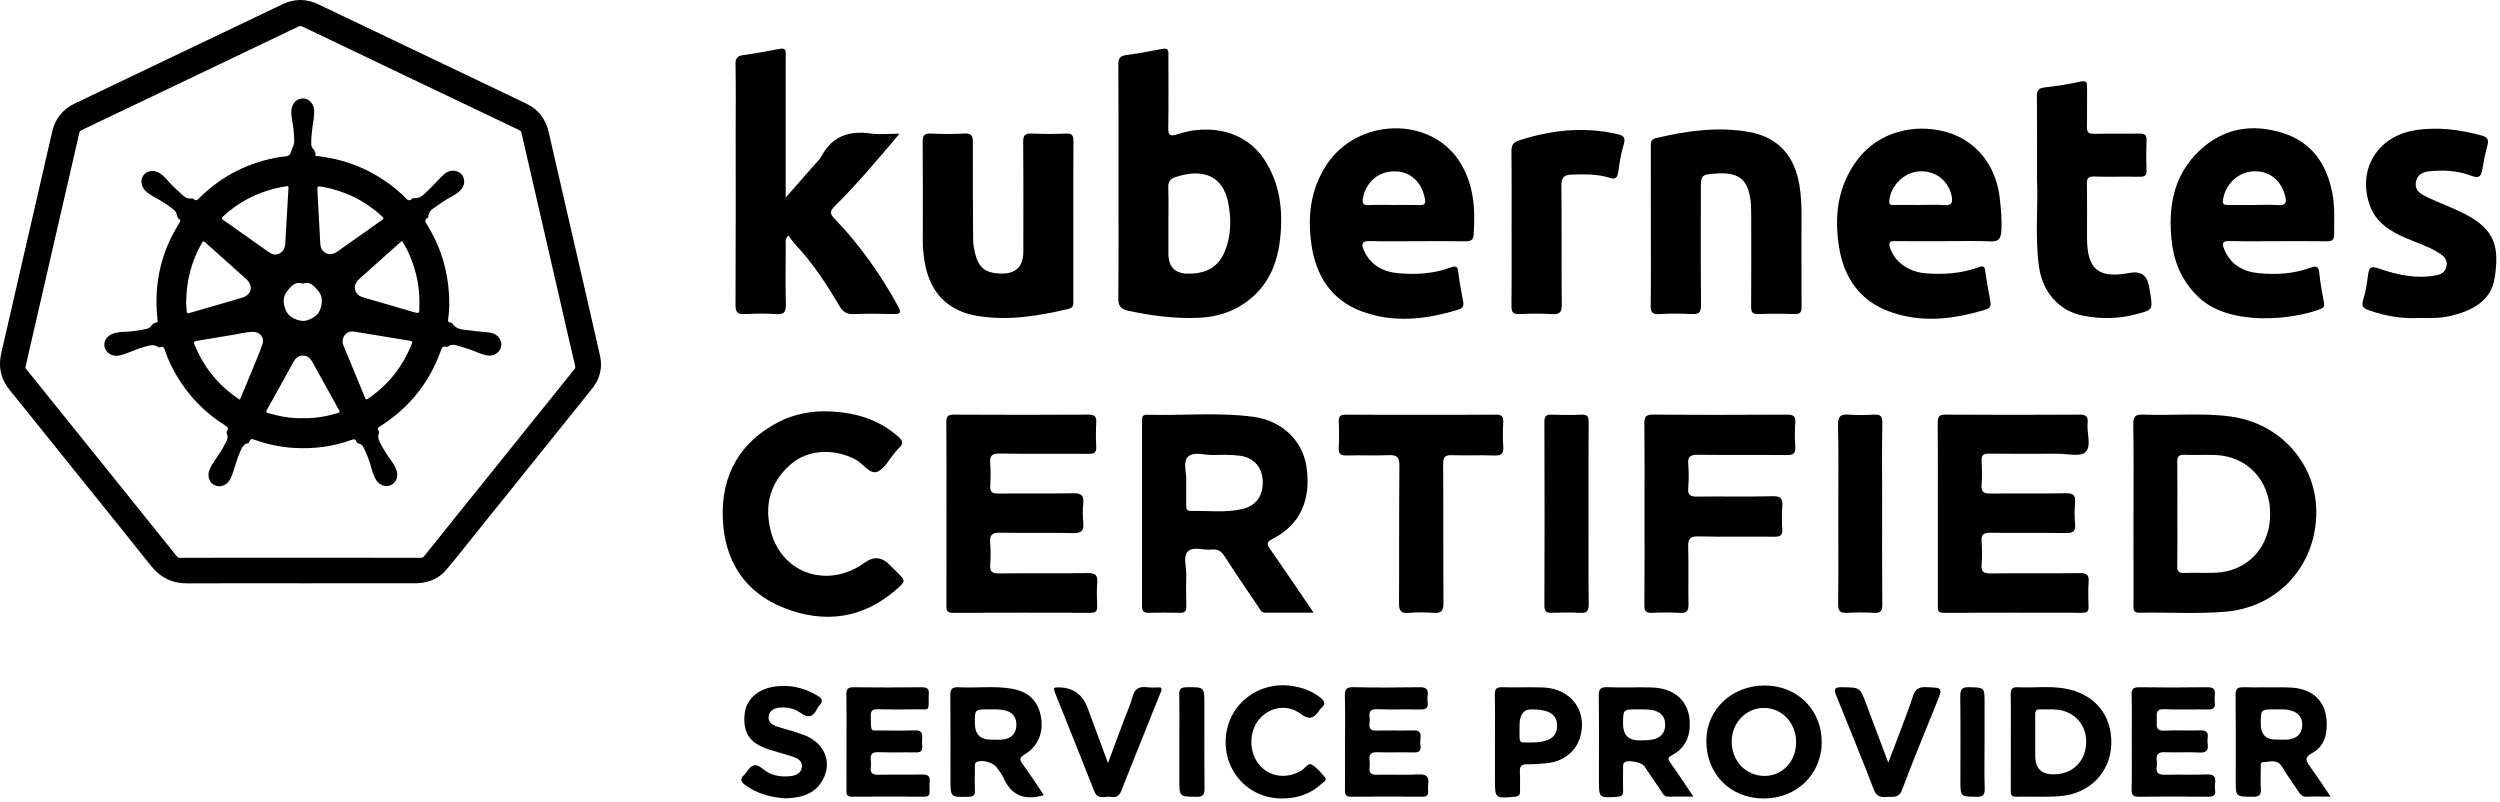
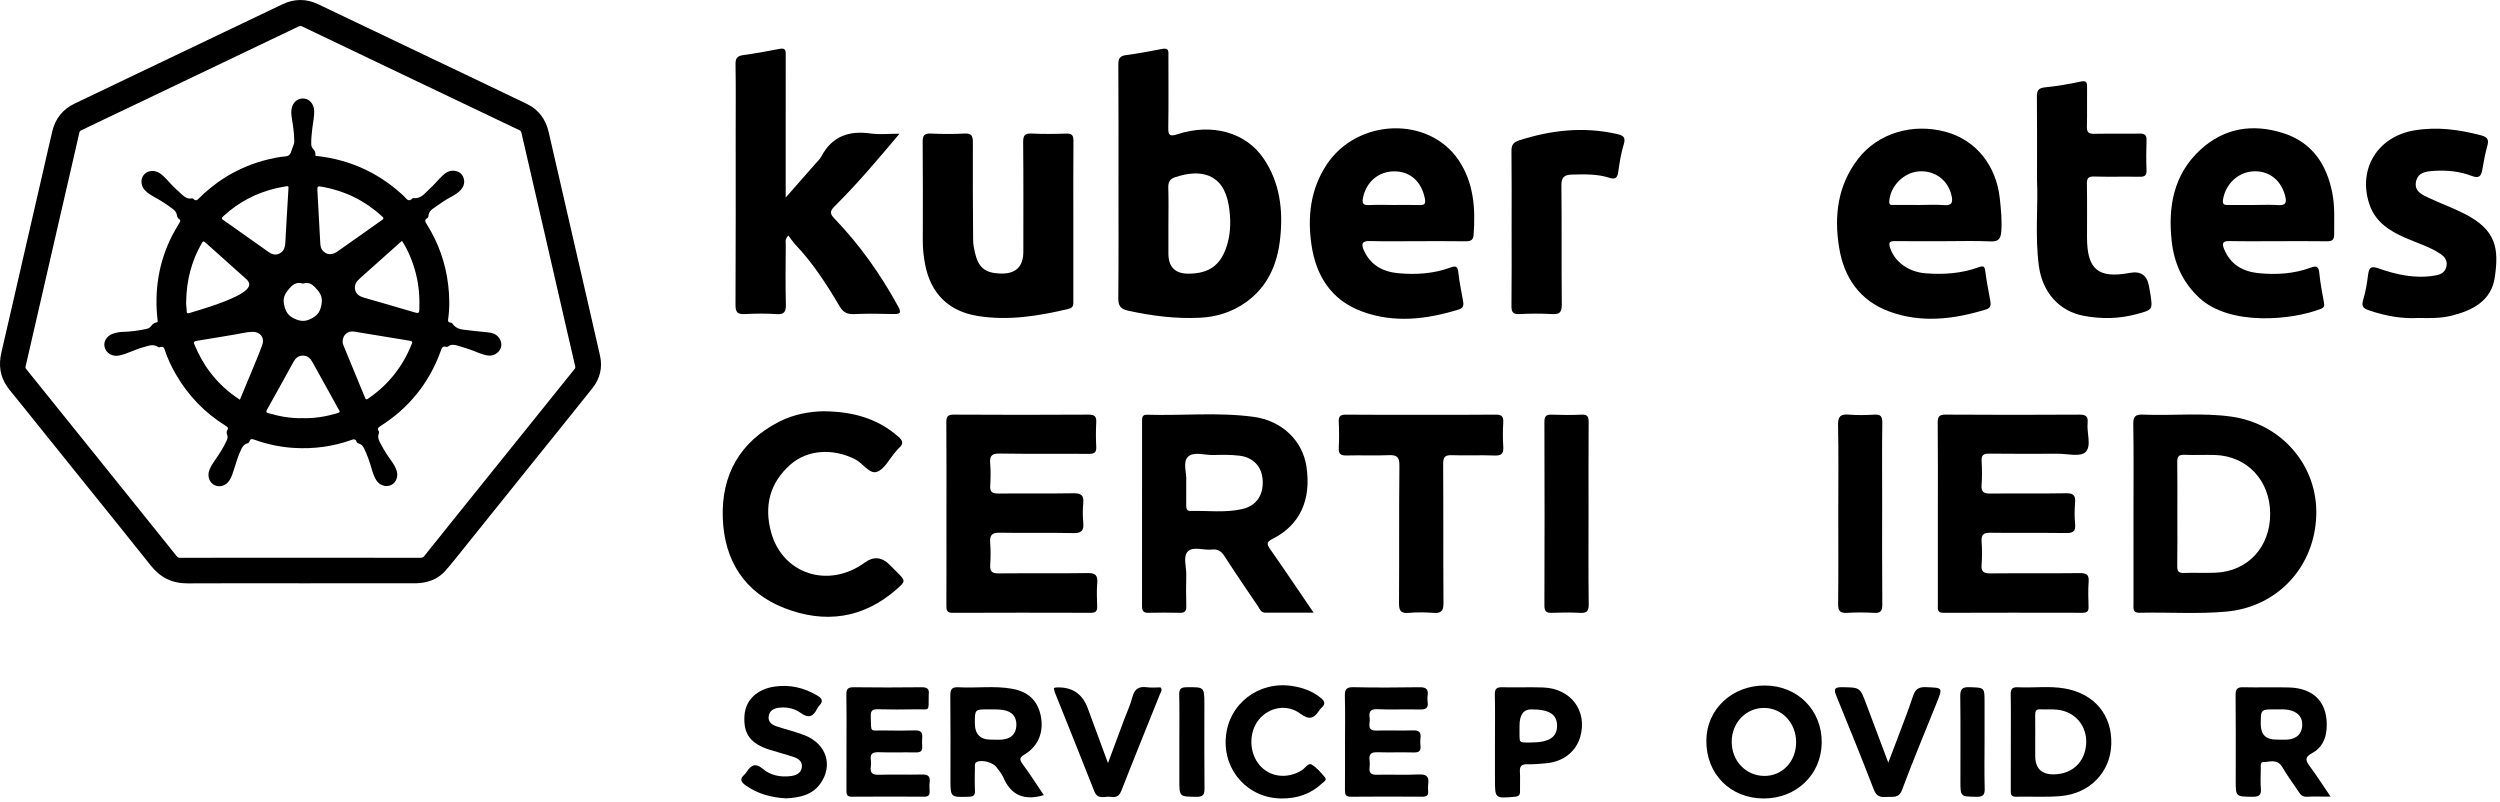
<svg xmlns="http://www.w3.org/2000/svg" width="262" height="84" viewBox="0 0 262 84" fill="none">
  <path d="M31.42 61.13C27.504 61.13 23.587 61.112 19.672 61.138C18.05 61.149 16.801 60.532 15.797 59.264C13.507 56.371 11.179 53.507 8.866 50.631C6.48 47.664 4.093 44.696 1.707 41.728C1.386 41.329 1.047 40.941 0.753 40.522C-0.02 39.42 -0.153 38.213 0.151 36.914C0.918 33.643 1.659 30.365 2.412 27.09C3.075 24.205 3.741 21.321 4.405 18.435C4.765 16.87 5.116 15.302 5.487 13.739C5.804 12.407 6.593 11.444 7.829 10.851C9.915 9.852 12.003 8.853 14.091 7.856C18.521 5.739 22.951 3.624 27.382 1.508C28.131 1.15 28.877 0.786 29.629 0.434C30.861 -0.143 32.102 -0.147 33.33 0.438C37.322 2.338 41.31 4.246 45.3 6.151C48.61 7.732 51.926 9.301 55.227 10.897C56.465 11.496 57.198 12.517 57.504 13.858C58.34 17.519 59.186 21.177 60.028 24.836C60.982 28.983 61.947 33.127 62.883 37.278C63.165 38.525 62.877 39.688 62.081 40.688C59.962 43.349 57.823 45.993 55.692 48.644C53.542 51.319 51.395 53.994 49.244 56.667C48.405 57.71 47.586 58.769 46.71 59.78C46.011 60.587 45.076 60.998 44.016 61.105C43.753 61.131 43.486 61.129 43.221 61.129C39.287 61.13 35.353 61.13 31.42 61.13ZM31.476 58.452C35.681 58.452 39.885 58.45 44.09 58.455C44.255 58.455 44.356 58.406 44.458 58.279C45.49 56.984 46.528 55.693 47.565 54.403C49.622 51.845 51.681 49.288 53.737 46.73C55.901 44.038 58.063 41.346 60.229 38.656C60.297 38.572 60.306 38.497 60.283 38.398C59.969 37.048 59.657 35.698 59.346 34.347C58.574 30.988 57.805 27.629 57.032 24.27C56.235 20.808 55.435 17.348 54.64 13.886C54.614 13.77 54.561 13.706 54.455 13.655C50.729 11.88 47.003 10.101 43.278 8.322C39.409 6.475 35.54 4.629 31.674 2.776C31.521 2.703 31.407 2.718 31.266 2.786C27.808 4.442 24.347 6.094 20.888 7.747C16.765 9.717 12.642 11.687 8.518 13.654C8.4 13.711 8.343 13.782 8.314 13.909C8.065 15.014 7.809 16.118 7.555 17.222C7.055 19.391 6.554 21.559 6.055 23.727C5.494 26.171 4.935 28.615 4.373 31.058C3.808 33.519 3.243 35.98 2.674 38.439C2.653 38.527 2.672 38.584 2.723 38.647C3.655 39.804 4.585 40.961 5.516 42.118C7.139 44.133 8.761 46.149 10.383 48.164C11.771 49.891 13.159 51.619 14.547 53.345C15.873 54.994 17.201 56.641 18.523 58.293C18.618 58.412 18.712 58.455 18.862 58.455C23.066 58.451 27.271 58.451 31.476 58.451V58.452Z" fill="black" />
-   <path d="M30.84 14.771C30.826 13.87 30.704 13.13 30.584 12.389C30.518 11.988 30.487 11.58 30.614 11.184C30.809 10.579 31.331 10.249 31.934 10.335C32.452 10.408 32.872 10.923 32.917 11.503C32.969 12.167 32.801 12.806 32.73 13.456C32.671 14.001 32.6 14.545 32.62 15.096C32.625 15.255 32.655 15.409 32.758 15.531C32.929 15.732 33.088 15.922 33.055 16.221C33.034 16.411 33.218 16.346 33.322 16.359C36.653 16.759 39.572 18.067 42.066 20.316C42.199 20.436 42.341 20.55 42.454 20.687C42.681 20.964 42.907 21.144 43.219 20.797C43.24 20.773 43.285 20.752 43.315 20.756C44.109 20.872 44.512 20.26 44.99 19.825C45.474 19.384 45.894 18.874 46.365 18.417C46.723 18.07 47.138 17.819 47.678 17.907C48.147 17.984 48.469 18.248 48.597 18.699C48.75 19.236 48.542 19.678 48.149 20.044C47.661 20.497 47.029 20.723 46.489 21.093C46.125 21.343 45.76 21.589 45.4 21.845C45.14 22.029 44.933 22.251 44.907 22.595C44.9 22.687 44.887 22.795 44.794 22.847C44.425 23.056 44.582 23.27 44.747 23.535C45.956 25.472 46.699 27.574 46.969 29.847C47.112 31.049 47.135 32.246 46.967 33.446C46.941 33.628 46.944 33.776 47.182 33.801C47.261 33.81 47.371 33.838 47.407 33.895C47.844 34.594 48.587 34.532 49.253 34.629C49.947 34.731 50.651 34.759 51.346 34.861C51.856 34.935 52.265 35.207 52.463 35.705C52.79 36.524 52.04 37.379 51.128 37.257C50.431 37.163 49.826 36.809 49.169 36.602C48.783 36.48 48.402 36.345 48.012 36.236C47.656 36.137 47.29 36.045 46.953 36.313C46.911 36.346 46.834 36.369 46.786 36.353C46.354 36.211 46.286 36.515 46.178 36.814C44.969 40.136 42.87 42.746 39.888 44.642C39.66 44.787 39.507 44.908 39.693 45.186C39.728 45.239 39.741 45.337 39.717 45.392C39.519 45.836 39.731 46.204 39.928 46.573C40.243 47.163 40.597 47.729 40.992 48.269C41.239 48.607 41.46 48.962 41.579 49.366C41.759 49.98 41.489 50.611 40.959 50.845C40.415 51.085 39.751 50.852 39.419 50.3C39.19 49.919 39.05 49.503 38.931 49.077C38.728 48.353 38.475 47.649 38.143 46.973C38.027 46.737 37.867 46.553 37.608 46.481C37.497 46.45 37.402 46.405 37.366 46.296C37.261 45.972 37.062 46.023 36.808 46.114C34.874 46.806 32.875 47.063 30.831 46.944C29.399 46.859 28 46.568 26.649 46.077C26.413 45.991 26.248 45.959 26.151 46.246C26.118 46.342 26.062 46.436 25.935 46.463C25.597 46.535 25.422 46.79 25.285 47.078C24.962 47.756 24.738 48.472 24.521 49.189C24.401 49.59 24.273 49.986 24.047 50.341C23.685 50.91 23.016 51.117 22.467 50.837C21.941 50.569 21.71 49.904 21.933 49.289C22.085 48.87 22.331 48.505 22.586 48.143C23.033 47.51 23.443 46.853 23.767 46.145C23.857 45.946 23.877 45.759 23.804 45.56C23.743 45.397 23.72 45.236 23.821 45.085C23.991 44.833 23.82 44.734 23.637 44.619C21.481 43.271 19.759 41.501 18.476 39.306C17.981 38.46 17.562 37.579 17.26 36.647C17.178 36.393 17.055 36.287 16.796 36.375C16.727 36.398 16.654 36.422 16.59 36.376C16.049 35.994 15.518 36.26 14.986 36.399C14.144 36.62 13.38 37.064 12.527 37.252C11.765 37.421 11.083 37.01 10.947 36.298C10.847 35.774 11.197 35.21 11.778 34.992C12.136 34.856 12.512 34.789 12.896 34.78C13.696 34.76 14.485 34.653 15.267 34.488C15.481 34.443 15.686 34.378 15.821 34.192C15.966 33.995 16.128 33.83 16.387 33.797C16.561 33.774 16.527 33.669 16.512 33.538C16.164 30.466 16.618 27.527 18.009 24.752C18.254 24.263 18.542 23.794 18.823 23.324C18.91 23.178 18.94 23.074 18.781 22.971C18.633 22.874 18.566 22.731 18.542 22.555C18.504 22.281 18.343 22.081 18.126 21.912C17.483 21.415 16.798 20.981 16.082 20.597C15.786 20.438 15.513 20.246 15.266 20.02C14.769 19.565 14.68 18.815 15.057 18.338C15.437 17.857 16.173 17.778 16.741 18.152C17.299 18.519 17.673 19.074 18.147 19.526C18.449 19.813 18.748 20.106 19.06 20.383C19.348 20.639 19.65 20.878 20.081 20.791C20.135 20.78 20.218 20.791 20.25 20.826C20.546 21.153 20.716 20.918 20.93 20.708C23.309 18.37 26.156 16.961 29.445 16.437C29.528 16.424 29.613 16.429 29.695 16.419C30.079 16.373 30.39 16.378 30.537 15.824C30.642 15.431 30.877 15.065 30.84 14.771ZM35.913 35.783C35.896 35.911 35.933 36.049 35.988 36.182C36.746 38.018 37.507 39.853 38.26 41.691C38.337 41.879 38.406 41.894 38.568 41.783C40.692 40.34 42.212 38.418 43.157 36.034C43.245 35.812 43.171 35.747 42.965 35.713C41.007 35.393 39.049 35.067 37.09 34.748C36.448 34.643 35.91 35.114 35.913 35.783ZM30.232 19.708C30.271 19.505 30.15 19.494 30.001 19.522C29.651 19.589 29.297 19.644 28.951 19.725C26.843 20.222 24.987 21.194 23.394 22.668C23.19 22.857 23.219 22.943 23.431 23.081C23.81 23.329 24.174 23.601 24.544 23.863C25.75 24.717 26.954 25.576 28.166 26.422C28.654 26.763 29.089 26.758 29.486 26.439C29.8 26.186 29.879 25.828 29.901 25.45C29.934 24.867 29.963 24.284 29.997 23.701C30.075 22.37 30.154 21.04 30.232 19.708ZM19.51 31.64C19.479 31.901 19.567 32.255 19.567 32.612C19.567 32.832 19.637 32.869 19.843 32.808C21.68 32.269 23.522 31.748 25.357 31.202C26.388 30.895 26.593 29.955 25.794 29.237C24.384 27.969 22.962 26.714 21.555 25.442C21.349 25.255 21.275 25.253 21.132 25.505C20.069 27.379 19.541 29.392 19.51 31.64ZM42.134 25.246C42.063 25.302 42.006 25.344 41.953 25.391C40.539 26.655 39.129 27.924 37.708 29.181C37.341 29.505 37.106 29.87 37.218 30.368C37.328 30.855 37.707 31.069 38.155 31.198C39.949 31.714 41.744 32.227 43.533 32.76C43.864 32.858 43.936 32.77 43.947 32.453C43.993 31.171 43.903 29.904 43.58 28.66C43.268 27.455 42.812 26.31 42.134 25.246ZM25.14 41.89C25.551 40.902 25.956 39.939 26.353 38.971C26.74 38.025 27.153 37.087 27.489 36.123C27.751 35.37 27.252 34.754 26.455 34.776C25.823 34.792 25.209 34.962 24.588 35.063C23.262 35.278 21.939 35.51 20.613 35.723C20.314 35.772 20.271 35.865 20.393 36.151C20.837 37.199 21.378 38.188 22.077 39.087C22.933 40.187 23.939 41.123 25.14 41.89ZM31.739 43.823C32.966 43.859 34.158 43.652 35.331 43.31C35.566 43.242 35.697 43.182 35.504 42.923C35.377 42.753 35.294 42.55 35.19 42.362C34.376 40.892 33.564 39.421 32.746 37.953C32.528 37.562 32.24 37.263 31.741 37.266C31.247 37.269 30.963 37.549 30.741 37.952C29.829 39.613 28.914 41.273 27.986 42.925C27.847 43.172 27.915 43.238 28.149 43.306C29.323 43.648 30.513 43.859 31.739 43.823ZM33.263 19.976C33.366 21.89 33.462 23.697 33.566 25.504C33.581 25.776 33.628 26.046 33.822 26.268C34.215 26.719 34.774 26.77 35.361 26.359C36.921 25.264 38.47 24.151 40.033 23.059C40.266 22.896 40.196 22.813 40.04 22.671C38.263 21.049 36.194 20.015 33.827 19.586C33.257 19.483 33.254 19.499 33.263 19.976ZM31.744 29.722C31.02 29.484 30.612 29.874 30.179 30.407C29.761 30.923 29.635 31.367 29.794 32.029C29.955 32.698 30.218 33.1 30.864 33.399C31.479 33.683 31.945 33.722 32.569 33.417C33.193 33.112 33.514 32.758 33.663 32.064C33.806 31.397 33.733 30.931 33.284 30.405C32.852 29.899 32.469 29.487 31.744 29.722Z" fill="black" />
+   <path d="M30.84 14.771C30.826 13.87 30.704 13.13 30.584 12.389C30.518 11.988 30.487 11.58 30.614 11.184C30.809 10.579 31.331 10.249 31.934 10.335C32.452 10.408 32.872 10.923 32.917 11.503C32.969 12.167 32.801 12.806 32.73 13.456C32.671 14.001 32.6 14.545 32.62 15.096C32.625 15.255 32.655 15.409 32.758 15.531C32.929 15.732 33.088 15.922 33.055 16.221C33.034 16.411 33.218 16.346 33.322 16.359C36.653 16.759 39.572 18.067 42.066 20.316C42.199 20.436 42.341 20.55 42.454 20.687C42.681 20.964 42.907 21.144 43.219 20.797C43.24 20.773 43.285 20.752 43.315 20.756C44.109 20.872 44.512 20.26 44.99 19.825C45.474 19.384 45.894 18.874 46.365 18.417C46.723 18.07 47.138 17.819 47.678 17.907C48.147 17.984 48.469 18.248 48.597 18.699C48.75 19.236 48.542 19.678 48.149 20.044C47.661 20.497 47.029 20.723 46.489 21.093C46.125 21.343 45.76 21.589 45.4 21.845C45.14 22.029 44.933 22.251 44.907 22.595C44.9 22.687 44.887 22.795 44.794 22.847C44.425 23.056 44.582 23.27 44.747 23.535C45.956 25.472 46.699 27.574 46.969 29.847C47.112 31.049 47.135 32.246 46.967 33.446C46.941 33.628 46.944 33.776 47.182 33.801C47.261 33.81 47.371 33.838 47.407 33.895C47.844 34.594 48.587 34.532 49.253 34.629C49.947 34.731 50.651 34.759 51.346 34.861C51.856 34.935 52.265 35.207 52.463 35.705C52.79 36.524 52.04 37.379 51.128 37.257C50.431 37.163 49.826 36.809 49.169 36.602C48.783 36.48 48.402 36.345 48.012 36.236C47.656 36.137 47.29 36.045 46.953 36.313C46.911 36.346 46.834 36.369 46.786 36.353C46.354 36.211 46.286 36.515 46.178 36.814C44.969 40.136 42.87 42.746 39.888 44.642C39.66 44.787 39.507 44.908 39.693 45.186C39.728 45.239 39.741 45.337 39.717 45.392C39.519 45.836 39.731 46.204 39.928 46.573C40.243 47.163 40.597 47.729 40.992 48.269C41.239 48.607 41.46 48.962 41.579 49.366C41.759 49.98 41.489 50.611 40.959 50.845C40.415 51.085 39.751 50.852 39.419 50.3C39.19 49.919 39.05 49.503 38.931 49.077C38.728 48.353 38.475 47.649 38.143 46.973C38.027 46.737 37.867 46.553 37.608 46.481C37.497 46.45 37.402 46.405 37.366 46.296C37.261 45.972 37.062 46.023 36.808 46.114C34.874 46.806 32.875 47.063 30.831 46.944C29.399 46.859 28 46.568 26.649 46.077C26.413 45.991 26.248 45.959 26.151 46.246C26.118 46.342 26.062 46.436 25.935 46.463C25.597 46.535 25.422 46.79 25.285 47.078C24.962 47.756 24.738 48.472 24.521 49.189C24.401 49.59 24.273 49.986 24.047 50.341C23.685 50.91 23.016 51.117 22.467 50.837C21.941 50.569 21.71 49.904 21.933 49.289C22.085 48.87 22.331 48.505 22.586 48.143C23.033 47.51 23.443 46.853 23.767 46.145C23.857 45.946 23.877 45.759 23.804 45.56C23.743 45.397 23.72 45.236 23.821 45.085C23.991 44.833 23.82 44.734 23.637 44.619C21.481 43.271 19.759 41.501 18.476 39.306C17.981 38.46 17.562 37.579 17.26 36.647C17.178 36.393 17.055 36.287 16.796 36.375C16.727 36.398 16.654 36.422 16.59 36.376C16.049 35.994 15.518 36.26 14.986 36.399C14.144 36.62 13.38 37.064 12.527 37.252C11.765 37.421 11.083 37.01 10.947 36.298C10.847 35.774 11.197 35.21 11.778 34.992C12.136 34.856 12.512 34.789 12.896 34.78C13.696 34.76 14.485 34.653 15.267 34.488C15.481 34.443 15.686 34.378 15.821 34.192C15.966 33.995 16.128 33.83 16.387 33.797C16.561 33.774 16.527 33.669 16.512 33.538C16.164 30.466 16.618 27.527 18.009 24.752C18.254 24.263 18.542 23.794 18.823 23.324C18.91 23.178 18.94 23.074 18.781 22.971C18.633 22.874 18.566 22.731 18.542 22.555C18.504 22.281 18.343 22.081 18.126 21.912C17.483 21.415 16.798 20.981 16.082 20.597C15.786 20.438 15.513 20.246 15.266 20.02C14.769 19.565 14.68 18.815 15.057 18.338C15.437 17.857 16.173 17.778 16.741 18.152C17.299 18.519 17.673 19.074 18.147 19.526C18.449 19.813 18.748 20.106 19.06 20.383C19.348 20.639 19.65 20.878 20.081 20.791C20.135 20.78 20.218 20.791 20.25 20.826C20.546 21.153 20.716 20.918 20.93 20.708C23.309 18.37 26.156 16.961 29.445 16.437C29.528 16.424 29.613 16.429 29.695 16.419C30.079 16.373 30.39 16.378 30.537 15.824C30.642 15.431 30.877 15.065 30.84 14.771ZM35.913 35.783C35.896 35.911 35.933 36.049 35.988 36.182C36.746 38.018 37.507 39.853 38.26 41.691C38.337 41.879 38.406 41.894 38.568 41.783C40.692 40.34 42.212 38.418 43.157 36.034C43.245 35.812 43.171 35.747 42.965 35.713C41.007 35.393 39.049 35.067 37.09 34.748C36.448 34.643 35.91 35.114 35.913 35.783ZM30.232 19.708C30.271 19.505 30.15 19.494 30.001 19.522C29.651 19.589 29.297 19.644 28.951 19.725C26.843 20.222 24.987 21.194 23.394 22.668C23.19 22.857 23.219 22.943 23.431 23.081C23.81 23.329 24.174 23.601 24.544 23.863C25.75 24.717 26.954 25.576 28.166 26.422C28.654 26.763 29.089 26.758 29.486 26.439C29.8 26.186 29.879 25.828 29.901 25.45C29.934 24.867 29.963 24.284 29.997 23.701C30.075 22.37 30.154 21.04 30.232 19.708ZM19.51 31.64C19.479 31.901 19.567 32.255 19.567 32.612C19.567 32.832 19.637 32.869 19.843 32.808C26.388 30.895 26.593 29.955 25.794 29.237C24.384 27.969 22.962 26.714 21.555 25.442C21.349 25.255 21.275 25.253 21.132 25.505C20.069 27.379 19.541 29.392 19.51 31.64ZM42.134 25.246C42.063 25.302 42.006 25.344 41.953 25.391C40.539 26.655 39.129 27.924 37.708 29.181C37.341 29.505 37.106 29.87 37.218 30.368C37.328 30.855 37.707 31.069 38.155 31.198C39.949 31.714 41.744 32.227 43.533 32.76C43.864 32.858 43.936 32.77 43.947 32.453C43.993 31.171 43.903 29.904 43.58 28.66C43.268 27.455 42.812 26.31 42.134 25.246ZM25.14 41.89C25.551 40.902 25.956 39.939 26.353 38.971C26.74 38.025 27.153 37.087 27.489 36.123C27.751 35.37 27.252 34.754 26.455 34.776C25.823 34.792 25.209 34.962 24.588 35.063C23.262 35.278 21.939 35.51 20.613 35.723C20.314 35.772 20.271 35.865 20.393 36.151C20.837 37.199 21.378 38.188 22.077 39.087C22.933 40.187 23.939 41.123 25.14 41.89ZM31.739 43.823C32.966 43.859 34.158 43.652 35.331 43.31C35.566 43.242 35.697 43.182 35.504 42.923C35.377 42.753 35.294 42.55 35.19 42.362C34.376 40.892 33.564 39.421 32.746 37.953C32.528 37.562 32.24 37.263 31.741 37.266C31.247 37.269 30.963 37.549 30.741 37.952C29.829 39.613 28.914 41.273 27.986 42.925C27.847 43.172 27.915 43.238 28.149 43.306C29.323 43.648 30.513 43.859 31.739 43.823ZM33.263 19.976C33.366 21.89 33.462 23.697 33.566 25.504C33.581 25.776 33.628 26.046 33.822 26.268C34.215 26.719 34.774 26.77 35.361 26.359C36.921 25.264 38.47 24.151 40.033 23.059C40.266 22.896 40.196 22.813 40.04 22.671C38.263 21.049 36.194 20.015 33.827 19.586C33.257 19.483 33.254 19.499 33.263 19.976ZM31.744 29.722C31.02 29.484 30.612 29.874 30.179 30.407C29.761 30.923 29.635 31.367 29.794 32.029C29.955 32.698 30.218 33.1 30.864 33.399C31.479 33.683 31.945 33.722 32.569 33.417C33.193 33.112 33.514 32.758 33.663 32.064C33.806 31.397 33.733 30.931 33.284 30.405C32.852 29.899 32.469 29.487 31.744 29.722Z" fill="black" />
  <path d="M117.217 19.039C117.217 14.955 117.23 10.87 117.202 6.786C117.198 6.157 117.337 5.862 118.008 5.775C119.288 5.608 120.559 5.363 121.828 5.121C122.54 4.986 122.45 5.448 122.45 5.87C122.449 8.366 122.475 10.863 122.435 13.358C122.421 14.159 122.563 14.341 123.394 14.069C127.029 12.879 130.579 13.876 132.435 16.625C134.144 19.159 134.481 22.019 134.161 24.991C133.868 27.711 132.855 30.055 130.554 31.69C129.119 32.71 127.499 33.215 125.746 33.3C123.208 33.425 120.719 33.102 118.239 32.563C117.376 32.375 117.191 32.005 117.198 31.195C117.237 27.143 117.217 23.091 117.217 19.039ZM122.449 23.657V26.57C122.449 27.98 123.148 28.683 124.542 28.68C126.738 28.677 127.966 27.773 128.598 25.671C129.007 24.311 128.999 22.906 128.774 21.536C128.213 18.119 125.771 17.687 123.137 18.578C122.597 18.761 122.417 19.099 122.436 19.674C122.48 21.001 122.449 22.329 122.449 23.657Z" fill="black" />
  <path d="M94.269 14.012C91.982 16.731 89.834 19.275 87.468 21.621C86.953 22.132 86.959 22.396 87.464 22.921C90.107 25.663 92.281 28.751 94.114 32.089C94.521 32.831 94.31 32.929 93.592 32.91C92.231 32.874 90.868 32.855 89.51 32.918C88.771 32.952 88.353 32.722 87.972 32.073C86.627 29.782 85.18 27.556 83.339 25.616C83.075 25.337 82.87 25.003 82.626 24.678C82.222 25.088 82.349 25.391 82.347 25.658C82.334 27.732 82.305 29.807 82.358 31.88C82.379 32.659 82.213 32.977 81.367 32.919C80.27 32.842 79.161 32.855 78.063 32.916C77.305 32.958 77.077 32.737 77.081 31.953C77.115 25.859 77.1 19.766 77.1 13.673C77.1 11.372 77.126 9.07 77.083 6.77C77.071 6.124 77.248 5.86 77.899 5.773C79.179 5.601 80.45 5.362 81.718 5.119C82.422 4.984 82.342 5.429 82.342 5.859C82.34 10.364 82.34 14.869 82.34 19.374V20.703C83.44 19.453 84.401 18.362 85.359 17.268C85.615 16.975 85.916 16.702 86.094 16.366C87.218 14.261 88.988 13.671 91.249 13.99C92.167 14.12 93.119 14.012 94.269 14.012Z" fill="black" />
  <path d="M148.538 25.276C146.885 25.276 145.23 25.313 143.577 25.261C142.716 25.235 142.645 25.592 142.934 26.236C143.629 27.794 144.935 28.485 146.542 28.633C148.394 28.803 150.237 28.689 152.001 28.04C152.584 27.826 152.767 27.912 152.835 28.552C152.943 29.578 153.164 30.591 153.34 31.61C153.408 32.004 153.338 32.291 152.894 32.429C149.517 33.474 146.099 33.892 142.711 32.633C139.517 31.446 137.909 28.903 137.439 25.633C137.013 22.678 137.339 19.818 139.033 17.253C142.243 12.396 149.723 12.127 152.866 16.791C154.46 19.157 154.64 21.87 154.433 24.632C154.392 25.181 154.1 25.294 153.597 25.287C151.911 25.26 150.225 25.276 148.538 25.276ZM146.086 21.482C146.96 21.482 147.834 21.464 148.708 21.488C149.225 21.503 149.453 21.441 149.324 20.796C148.985 19.093 147.88 18.018 146.259 17.96C144.566 17.9 143.223 18.979 142.854 20.672C142.738 21.206 142.765 21.535 143.465 21.494C144.336 21.442 145.212 21.481 146.086 21.482Z" fill="black" />
  <path d="M203.766 25.276C202.049 25.276 200.331 25.294 198.615 25.267C198.026 25.257 197.897 25.406 198.086 25.984C198.561 27.433 199.994 28.501 201.802 28.642C203.691 28.79 205.559 28.664 207.351 28.011C207.887 27.815 207.999 27.921 208.064 28.456C208.189 29.48 208.401 30.492 208.579 31.509C208.649 31.914 208.669 32.266 208.152 32.425C204.778 33.462 201.367 33.892 197.979 32.639C194.913 31.505 193.255 29.107 192.741 25.95C192.2 22.619 192.583 19.438 194.72 16.657C196.792 13.96 200.452 12.848 203.982 13.837C207.092 14.708 209.21 17.345 209.579 20.796C209.703 21.955 209.824 23.109 209.733 24.279C209.677 24.995 209.45 25.338 208.623 25.299C207.007 25.222 205.385 25.276 203.766 25.276ZM201.198 21.481C202.041 21.481 202.889 21.423 203.724 21.498C204.616 21.577 204.669 21.148 204.515 20.472C204.147 18.861 202.74 17.828 201.076 17.962C199.478 18.091 198.087 19.536 197.997 21.096C197.971 21.553 198.241 21.474 198.477 21.477C199.383 21.487 200.291 21.481 201.198 21.481Z" fill="black" />
  <path d="M238.726 25.276C237.041 25.277 235.355 25.299 233.67 25.265C232.963 25.252 232.822 25.458 233.09 26.109C233.759 27.736 235.063 28.466 236.703 28.628C238.551 28.81 240.395 28.7 242.159 28.048C242.789 27.815 242.998 27.942 243.064 28.622C243.162 29.648 243.362 30.666 243.546 31.682C243.606 32.008 243.612 32.215 243.24 32.362C240.242 33.541 233.697 34.211 230.469 31.198C228.709 29.554 227.836 27.537 227.588 25.226C227.203 21.631 227.802 18.277 230.591 15.703C233.1 13.388 236.103 12.938 239.281 13.951C242.292 14.911 243.829 17.194 244.423 20.211C244.709 21.657 244.613 23.111 244.621 24.566C244.624 25.124 244.416 25.293 243.879 25.285C242.161 25.261 240.443 25.276 238.726 25.276ZM236.233 21.482C237.074 21.482 237.919 21.435 238.756 21.495C239.609 21.556 239.648 21.153 239.476 20.501C239.037 18.825 237.726 17.837 236.068 17.962C234.485 18.08 233.198 19.347 232.968 20.957C232.896 21.464 233.152 21.485 233.515 21.483C234.42 21.477 235.327 21.481 236.233 21.482Z" fill="black" />
-   <path d="M173.009 23.716C173.009 20.929 173.013 18.141 173.004 15.354C173.003 14.943 173.01 14.603 173.523 14.481C176.755 13.713 180.025 13.241 183.322 13.836C186.365 14.386 188.067 16.325 188.58 19.412C188.916 21.44 188.768 23.482 188.791 25.519C188.817 27.722 188.781 29.927 188.808 32.13C188.815 32.705 188.67 32.935 188.053 32.913C186.79 32.869 185.525 32.868 184.262 32.913C183.628 32.935 183.515 32.67 183.519 32.113C183.539 28.839 183.531 25.566 183.526 22.293C183.525 21.777 183.504 21.265 183.421 20.747C183.102 18.765 182.17 18.024 179.812 18.187C178.245 18.295 178.249 18.363 178.249 19.992C178.249 23.979 178.227 27.965 178.268 31.951C178.276 32.732 178.05 32.957 177.289 32.916C176.157 32.854 175.017 32.848 173.888 32.918C173.119 32.965 172.983 32.676 172.993 31.98C173.032 29.226 173.009 26.47 173.009 23.716Z" fill="black" />
  <path d="M112.485 23.142C112.485 25.928 112.486 28.716 112.485 31.503C112.485 31.887 112.543 32.237 111.98 32.371C108.848 33.118 105.7 33.63 102.478 33.117C99.404 32.627 97.528 30.752 96.945 27.676C96.794 26.88 96.707 26.079 96.708 25.267C96.713 21.8 96.728 18.333 96.695 14.865C96.689 14.184 96.878 13.966 97.563 13.996C98.728 14.051 99.898 14.061 101.062 13.994C101.836 13.95 101.962 14.26 101.957 14.946C101.937 18.348 101.959 21.75 101.985 25.152C101.989 25.599 102.071 26.052 102.175 26.489C102.542 28.044 103.24 28.609 104.812 28.668C106.434 28.73 107.245 27.966 107.245 26.377C107.245 22.553 107.266 18.73 107.227 14.906C107.22 14.172 107.42 13.958 108.147 13.995C109.343 14.056 110.545 14.043 111.742 13.999C112.358 13.976 112.503 14.201 112.498 14.782C112.471 17.569 112.485 20.355 112.485 23.142Z" fill="black" />
  <path d="M253.467 33.322C251.798 33.428 250.062 33.13 248.355 32.552C247.747 32.347 247.42 32.179 247.662 31.419C247.935 30.565 248.06 29.656 248.18 28.762C248.281 28.023 248.492 27.854 249.266 28.127C251.194 28.804 253.177 29.239 255.253 28.863C255.864 28.753 256.282 28.495 256.397 27.866C256.508 27.265 256.162 26.876 255.714 26.582C254.598 25.848 253.316 25.468 252.104 24.938C250.43 24.207 248.944 23.275 248.318 21.421C247.067 17.717 249.179 14.29 253.055 13.658C255.44 13.267 257.749 13.578 260.053 14.194C260.729 14.375 260.843 14.679 260.668 15.306C260.444 16.112 260.286 16.94 260.149 17.767C260.033 18.46 259.804 18.731 259.041 18.438C257.792 17.957 256.471 17.825 255.132 17.905C254.298 17.955 253.421 18.029 253.204 19.012C252.977 20.041 253.834 20.41 254.566 20.752C255.794 21.327 257.076 21.791 258.283 22.405C261.653 24.121 261.885 26.076 261.455 29.062C261.1 31.531 259.112 32.549 256.881 33.094C255.802 33.358 254.7 33.349 253.467 33.322Z" fill="black" />
  <path d="M213.479 18.877C213.479 15.565 213.497 12.844 213.466 10.124C213.458 9.474 213.639 9.225 214.316 9.155C215.565 9.026 216.812 8.819 218.039 8.551C218.691 8.409 218.734 8.663 218.726 9.175C218.705 10.535 218.745 11.896 218.707 13.256C218.69 13.853 218.881 14.038 219.478 14.024C221.064 13.987 222.652 14.031 224.239 14.001C224.79 13.991 224.975 14.168 224.956 14.721C224.919 15.756 224.915 16.795 224.957 17.83C224.981 18.409 224.749 18.534 224.222 18.525C222.636 18.497 221.047 18.544 219.461 18.501C218.846 18.484 218.696 18.689 218.707 19.274C218.74 21.151 218.717 23.031 218.72 24.909C218.725 28.251 219.903 29.217 223.208 28.598C224.322 28.389 224.987 28.831 225.202 29.922C225.258 30.207 225.311 30.492 225.355 30.78C225.612 32.48 225.607 32.465 223.893 32.926C222.045 33.425 220.183 33.447 218.321 33.087C215.782 32.594 214.043 30.616 213.676 27.89C213.247 24.697 213.615 21.487 213.479 18.877Z" fill="black" />
  <path d="M158.416 23.864C158.416 21.206 158.436 18.547 158.402 15.889C158.393 15.246 158.542 14.927 159.205 14.712C162.564 13.628 165.952 13.255 169.43 14.037C170.055 14.178 170.415 14.329 170.172 15.12C169.881 16.073 169.725 17.073 169.584 18.062C169.495 18.681 169.23 18.814 168.68 18.637C167.392 18.221 166.068 18.263 164.736 18.297C163.928 18.318 163.626 18.578 163.636 19.445C163.681 23.594 163.635 27.745 163.675 31.894C163.683 32.701 163.472 32.968 162.654 32.917C161.523 32.847 160.384 32.857 159.252 32.916C158.545 32.952 158.393 32.694 158.402 32.034C158.436 29.312 158.416 26.588 158.416 23.864Z" fill="black" />
  <path d="M244.248 83.487C243.276 83.487 242.502 83.461 241.732 83.498C241.296 83.517 241.097 83.28 240.892 82.97C240.323 82.105 239.697 81.273 239.175 80.381C238.658 79.499 237.875 79.854 237.181 79.87C236.857 79.878 236.934 80.27 236.931 80.516C236.922 81.228 236.882 81.944 236.94 82.652C236.999 83.361 236.709 83.511 236.055 83.503C234.305 83.48 234.304 83.509 234.304 81.787C234.304 78.807 234.321 75.826 234.291 72.846C234.284 72.21 234.469 72.006 235.111 72.023C236.697 72.064 238.286 72.003 239.873 72.045C242.603 72.115 244.034 73.731 243.823 76.437C243.739 77.513 243.264 78.425 242.334 78.912C241.453 79.374 241.658 79.756 242.106 80.363C242.815 81.321 243.458 82.327 244.248 83.487ZM238.565 77.507C238.984 77.507 239.408 77.546 239.822 77.5C240.657 77.407 241.204 76.956 241.271 76.085C241.336 75.222 240.895 74.693 240.071 74.453C239.532 74.296 238.983 74.348 238.436 74.345C236.928 74.338 236.928 74.343 236.928 75.891C236.928 76.983 237.473 77.521 238.565 77.507Z" fill="black" />
  <path d="M190.916 77.825C190.888 81.163 188.269 83.686 184.84 83.68C181.329 83.674 178.795 81.11 178.824 77.595C178.851 74.314 181.536 71.812 184.996 71.841C188.408 71.871 190.944 74.434 190.916 77.825ZM188.235 77.795C188.24 75.765 186.746 74.179 184.844 74.191C182.961 74.203 181.489 75.752 181.483 77.727C181.476 79.741 182.961 81.302 184.897 81.317C186.783 81.332 188.232 79.805 188.235 77.795Z" fill="black" />
  <path d="M109.394 83.33C107.335 83.94 105.946 83.344 105.147 81.471C104.985 81.091 104.687 80.77 104.447 80.424C104.087 79.906 102.939 79.594 102.393 79.842C102.11 79.97 102.171 80.206 102.169 80.418C102.16 81.227 102.136 82.037 102.175 82.845C102.2 83.369 102 83.486 101.506 83.5C99.606 83.554 99.607 83.572 99.607 81.65C99.607 78.736 99.624 75.822 99.594 72.908C99.587 72.252 99.742 71.984 100.447 72.025C102.318 72.132 104.206 71.849 106.066 72.182C107.8 72.493 108.759 73.449 109.078 75.049C109.408 76.704 108.818 78.194 107.39 79.059C106.875 79.371 106.792 79.561 107.163 80.063C107.943 81.119 108.649 82.229 109.394 83.33ZM103.859 77.513C104.247 77.513 104.636 77.543 105.019 77.507C105.968 77.421 106.472 76.913 106.515 76.055C106.561 75.121 106.07 74.585 105.207 74.422C104.675 74.321 104.116 74.349 103.569 74.345C102.165 74.337 102.165 74.343 102.165 75.782C102.165 76.946 102.73 77.523 103.859 77.513Z" fill="black" />
-   <path d="M177.471 83.485C176.472 83.485 175.642 83.471 174.813 83.491C174.392 83.502 174.281 83.177 174.106 82.922C173.502 82.042 172.914 81.15 172.306 80.272C172.033 79.879 170.636 79.622 170.275 79.879C170.054 80.037 170.101 80.282 170.1 80.503C170.094 81.313 170.081 82.123 170.102 82.932C170.113 83.353 169.951 83.468 169.538 83.498C167.567 83.64 167.568 83.654 167.568 81.713C167.568 78.796 167.588 75.881 167.553 72.965C167.544 72.269 167.684 71.987 168.451 72.018C169.971 72.08 171.496 72.009 173.019 72.043C175.753 72.103 177.291 73.753 177.068 76.361C176.961 77.616 176.339 78.567 175.224 79.145C174.777 79.377 174.77 79.535 175.047 79.924C175.847 81.047 176.603 82.203 177.471 83.485ZM171.773 77.597C172.223 77.573 172.681 77.592 173.123 77.515C173.994 77.366 174.508 76.852 174.512 75.931C174.515 75.034 173.967 74.57 173.164 74.416C172.663 74.321 172.136 74.348 171.621 74.345C170.097 74.338 170.097 74.342 170.097 75.874C170.097 77.009 170.655 77.583 171.773 77.597Z" fill="black" />
  <path d="M210.733 77.76C210.733 76.107 210.755 74.454 210.721 72.8C210.709 72.219 210.866 71.994 211.479 72.025C213.095 72.108 214.728 71.872 216.331 72.143C219.5 72.679 221.362 74.931 221.263 78.007C221.17 80.921 219.022 83.17 215.934 83.432C214.388 83.564 212.823 83.459 211.269 83.496C210.722 83.509 210.728 83.202 210.73 82.817C210.738 81.132 210.733 79.446 210.733 77.76ZM213.291 77.747V79.204C213.291 80.529 213.952 81.178 215.276 81.153C217.184 81.116 218.509 79.855 218.629 77.959C218.746 76.112 217.518 74.606 215.663 74.382C215.055 74.309 214.434 74.369 213.82 74.339C213.369 74.316 213.281 74.546 213.287 74.932C213.302 75.87 213.291 76.809 213.291 77.747Z" fill="black" />
  <path d="M140.956 77.827C140.956 76.207 140.987 74.585 140.942 72.966C140.922 72.273 141.073 72 141.841 72.018C144.141 72.07 146.443 72.059 148.743 72.022C149.41 72.012 149.717 72.185 149.616 72.883C149.584 73.106 149.583 73.341 149.616 73.563C149.714 74.235 149.392 74.37 148.784 74.355C147.294 74.317 145.801 74.388 144.313 74.325C143.514 74.291 143.458 74.708 143.543 75.273C143.619 75.784 143.159 76.599 144.278 76.564C145.541 76.525 146.807 76.588 148.069 76.543C148.722 76.518 148.95 76.748 148.866 77.375C148.832 77.63 148.835 77.896 148.866 78.152C148.936 78.718 148.688 78.871 148.149 78.857C146.886 78.823 145.62 78.874 144.357 78.835C143.732 78.815 143.443 79.001 143.53 79.655C143.563 79.91 143.561 80.177 143.53 80.432C143.457 81.044 143.733 81.205 144.311 81.192C145.769 81.159 147.23 81.234 148.684 81.161C149.533 81.119 149.788 81.425 149.672 82.205C149.64 82.427 149.648 82.659 149.671 82.884C149.717 83.35 149.519 83.498 149.059 83.495C146.564 83.478 144.068 83.473 141.573 83.498C141.008 83.504 140.947 83.237 140.95 82.785C140.965 81.133 140.956 79.48 140.956 77.827Z" fill="black" />
-   <path d="M223.408 77.691C223.408 76.072 223.438 74.451 223.395 72.833C223.376 72.178 223.604 72.015 224.229 72.024C226.592 72.055 228.956 72.059 231.32 72.022C231.987 72.012 232.188 72.252 232.112 72.866C232.081 73.121 232.082 73.387 232.112 73.642C232.178 74.201 231.941 74.365 231.397 74.354C229.875 74.323 228.35 74.398 226.832 74.322C225.937 74.278 226.004 74.785 226.033 75.349C226.063 75.909 225.78 76.629 226.848 76.571C228.076 76.504 229.31 76.581 230.539 76.545C231.147 76.527 231.472 76.673 231.362 77.347C231.331 77.537 231.333 77.739 231.362 77.929C231.465 78.626 231.243 78.908 230.479 78.864C229.284 78.796 228.082 78.883 226.885 78.832C226.191 78.802 225.942 79.056 226.028 79.72C226.053 79.911 226.057 80.112 226.027 80.301C225.903 81.073 226.284 81.216 226.968 81.195C228.391 81.15 229.819 81.224 231.241 81.163C231.982 81.132 232.252 81.366 232.141 82.088C232.107 82.309 232.107 82.544 232.141 82.766C232.24 83.409 231.916 83.504 231.361 83.499C228.965 83.473 226.568 83.471 224.172 83.499C223.589 83.506 223.381 83.353 223.395 82.742C223.434 81.059 223.408 79.374 223.408 77.691Z" fill="black" />
  <path d="M88.712 77.766C88.712 76.113 88.732 74.459 88.7 72.807C88.69 72.228 88.848 72.015 89.46 72.024C91.826 72.055 94.192 72.053 96.558 72.024C97.141 72.018 97.419 72.177 97.329 72.784C97.325 72.816 97.329 72.849 97.329 72.882C97.303 74.665 97.514 74.311 95.925 74.338C94.629 74.36 93.331 74.368 92.035 74.331C91.464 74.314 91.233 74.442 91.255 75.073C91.317 76.876 91.103 76.523 92.662 76.552C93.731 76.572 94.802 76.582 95.871 76.546C96.464 76.525 96.71 76.732 96.649 77.327C96.62 77.617 96.622 77.912 96.649 78.201C96.695 78.728 96.446 78.863 95.96 78.854C94.663 78.83 93.365 78.878 92.07 78.832C91.43 78.811 91.173 79.012 91.264 79.652C91.296 79.875 91.297 80.109 91.264 80.331C91.162 81.016 91.437 81.219 92.119 81.196C93.609 81.147 95.101 81.208 96.591 81.168C97.211 81.151 97.507 81.308 97.429 81.971C97.391 82.29 97.407 82.619 97.425 82.942C97.449 83.37 97.249 83.495 96.844 83.492C94.316 83.481 91.787 83.476 89.26 83.495C88.728 83.5 88.706 83.218 88.708 82.823C88.717 81.138 88.712 79.451 88.712 77.766Z" fill="black" />
  <path d="M156.672 77.747C156.672 76.096 156.695 74.444 156.66 72.793C156.646 72.193 156.842 72.009 157.434 72.024C158.858 72.061 160.285 71.997 161.708 72.046C164.63 72.145 166.384 74.493 165.611 77.215C165.174 78.755 163.85 79.811 162.106 79.984C161.431 80.052 160.751 80.11 160.074 80.094C159.495 80.082 159.249 80.259 159.286 80.866C159.327 81.543 159.283 82.225 159.298 82.905C159.308 83.299 159.188 83.46 158.755 83.499C156.67 83.685 156.672 83.701 156.672 81.633V77.747ZM159.246 76.066C159.268 77.968 159.046 77.807 160.381 77.814C162.312 77.825 163.184 77.273 163.181 76.063C163.178 74.861 162.364 74.343 160.477 74.342C159.657 74.342 159.246 74.917 159.246 76.066Z" fill="black" />
  <path d="M82.401 83.668C80.839 83.586 79.428 83.207 78.164 82.322C77.674 81.978 77.477 81.663 77.997 81.197C78.093 81.112 78.173 81.005 78.244 80.899C78.708 80.209 79.133 79.891 79.956 80.587C80.758 81.267 81.819 81.474 82.891 81.331C83.43 81.258 83.931 81.043 84.029 80.439C84.131 79.805 83.672 79.498 83.159 79.327C82.332 79.05 81.485 78.834 80.654 78.571C78.628 77.931 77.877 76.888 78.024 74.955C78.145 73.363 79.327 72.217 81.197 71.951C82.79 71.726 84.273 72.071 85.661 72.898C86.171 73.202 86.295 73.49 85.867 73.942C85.78 74.034 85.705 74.146 85.648 74.26C85.25 75.052 84.782 75.346 83.937 74.73C83.308 74.272 82.525 74.078 81.722 74.16C81.184 74.215 80.681 74.397 80.568 75.012C80.449 75.661 80.897 75.958 81.415 76.132C82.395 76.46 83.412 76.689 84.368 77.073C86.62 77.979 87.329 80.231 85.971 82.128C85.092 83.355 83.749 83.591 82.401 83.668Z" fill="black" />
  <path d="M134.355 83.68C130.833 83.685 128.186 80.805 128.467 77.275C128.746 73.769 131.893 71.344 135.437 71.895C136.511 72.062 137.5 72.413 138.364 73.097C138.781 73.427 138.994 73.735 138.503 74.165C138.407 74.249 138.324 74.354 138.253 74.462C137.714 75.271 137.236 75.506 136.285 74.798C134.86 73.738 132.989 74.114 131.929 75.416C130.855 76.736 130.888 78.882 132.002 80.185C133.085 81.451 134.904 81.666 136.415 80.734C136.765 80.518 137.102 79.934 137.431 80.112C137.977 80.41 138.41 80.948 138.831 81.436C139.126 81.775 138.705 81.95 138.524 82.121C137.355 83.218 135.939 83.681 134.355 83.68Z" fill="black" />
  <path d="M110.445 72.114C110.55 72.082 110.61 72.05 110.672 72.047C112.321 71.959 113.428 72.683 113.995 74.219C114.674 76.06 115.353 77.901 116.116 79.97C116.732 78.314 117.269 76.869 117.807 75.425C118.1 74.638 118.466 73.869 118.673 73.06C118.892 72.205 119.347 71.91 120.195 72.024C120.671 72.089 121.163 72.037 121.62 72.037C121.852 72.301 121.658 72.507 121.586 72.689C120.233 76.083 118.848 79.466 117.518 82.869C117.288 83.458 116.935 83.599 116.414 83.509C115.814 83.405 115.057 83.886 114.683 82.928C113.329 79.465 111.928 76.021 110.55 72.567C110.492 72.424 110.479 72.264 110.445 72.114Z" fill="black" />
  <path d="M197.893 79.925C198.346 78.732 198.701 77.817 199.044 76.897C199.529 75.595 200.042 74.302 200.471 72.982C200.705 72.263 201.041 71.978 201.844 72.013C203.618 72.086 203.618 72.032 202.957 73.675C201.74 76.703 200.479 79.712 199.34 82.768C198.987 83.712 198.352 83.466 197.719 83.52C197.093 83.572 196.658 83.479 196.382 82.764C195.115 79.479 193.794 76.214 192.458 72.956C192.172 72.255 192.207 72.002 193.065 72.018C194.923 72.053 194.921 72.013 195.59 73.799C196.32 75.749 197.055 77.697 197.893 79.925Z" fill="black" />
  <path d="M123.595 77.749C123.595 76.094 123.62 74.441 123.582 72.788C123.569 72.176 123.784 72.028 124.365 72.022C126.219 72.005 126.219 71.981 126.219 73.846C126.219 76.764 126.202 79.682 126.231 82.6C126.238 83.237 126.127 83.517 125.397 83.507C123.596 83.48 123.595 83.52 123.595 81.737V77.749Z" fill="black" />
  <path d="M207.981 77.781C207.981 79.398 207.949 81.015 207.996 82.63C208.016 83.305 207.825 83.515 207.137 83.504C205.452 83.477 205.452 83.513 205.452 81.829C205.452 78.887 205.474 75.944 205.436 73.002C205.426 72.262 205.596 71.989 206.39 72.016C207.979 72.07 207.981 72.023 207.981 73.61V77.781Z" fill="black" />
  <path d="M137.668 64.209C135.818 64.209 134.208 64.208 132.597 64.21C132.147 64.21 132.029 63.826 131.838 63.544C130.66 61.8 129.472 60.063 128.332 58.294C127.993 57.767 127.62 57.515 126.991 57.593C126.135 57.698 125.034 57.219 124.475 57.804C123.964 58.339 124.34 59.412 124.321 60.247C124.296 61.349 124.295 62.451 124.324 63.552C124.337 64.065 124.146 64.233 123.647 64.221C122.546 64.196 121.444 64.196 120.343 64.221C119.816 64.232 119.683 63.995 119.684 63.516C119.693 57.036 119.692 50.554 119.688 44.074C119.687 43.705 119.741 43.45 120.208 43.464C123.929 43.574 127.666 43.183 131.369 43.684C134.372 44.089 136.509 46.195 136.915 48.889C137.441 52.39 136.238 55.02 133.373 56.472C132.787 56.769 132.702 56.965 133.086 57.514C134.589 59.658 136.048 61.834 137.668 64.209ZM124.317 50.361C124.317 51.34 124.318 52.149 124.316 52.959C124.315 53.273 124.352 53.561 124.767 53.549C126.574 53.499 128.401 53.761 130.187 53.349C131.676 53.005 132.423 51.884 132.329 50.321C132.245 48.915 131.36 47.932 129.884 47.755C128.989 47.648 128.073 47.659 127.17 47.686C126.247 47.714 125.061 47.275 124.475 47.898C123.936 48.47 124.38 49.632 124.317 50.361Z" fill="black" />
  <path d="M223.589 53.779C223.589 50.669 223.62 47.559 223.568 44.45C223.554 43.615 223.82 43.42 224.605 43.453C227.677 43.583 230.761 43.233 233.822 43.658C239.119 44.395 242.896 48.788 242.746 53.979C242.589 59.396 238.704 63.596 233.348 64.094C230.311 64.376 227.263 64.141 224.222 64.219C223.485 64.238 223.59 63.749 223.59 63.303C223.588 60.128 223.589 56.953 223.589 53.779ZM228.186 53.798C228.186 55.642 228.204 57.486 228.175 59.329C228.166 59.878 228.332 60.065 228.886 60.045C229.985 60.006 231.087 60.063 232.185 60.019C235.575 59.885 237.932 57.322 237.914 53.824C237.896 50.339 235.496 47.785 232.115 47.682C231.048 47.649 229.979 47.712 228.914 47.663C228.275 47.634 228.166 47.905 228.176 48.462C228.203 50.24 228.186 52.02 228.186 53.798Z" fill="black" />
  <path d="M203.086 53.76C203.086 50.616 203.104 47.473 203.072 44.33C203.065 43.672 203.21 43.446 203.916 43.451C208.582 43.484 213.248 43.481 217.914 43.453C218.588 43.449 218.853 43.627 218.782 44.316C218.673 45.371 219.23 46.755 218.551 47.393C218.007 47.902 216.64 47.547 215.638 47.551C213.24 47.559 210.842 47.571 208.444 47.541C207.853 47.535 207.642 47.71 207.673 48.308C207.717 49.148 207.736 49.997 207.669 50.834C207.607 51.622 207.965 51.733 208.638 51.725C211.262 51.694 213.888 51.744 216.512 51.693C217.302 51.677 217.531 51.926 217.469 52.68C217.409 53.42 217.397 54.176 217.472 54.913C217.556 55.735 217.203 55.872 216.477 55.862C213.853 55.825 211.227 55.872 208.604 55.832C207.883 55.821 207.616 56.024 207.671 56.76C207.73 57.565 207.733 58.383 207.669 59.188C207.609 59.956 207.936 60.099 208.625 60.092C211.736 60.061 214.847 60.099 217.957 60.063C218.668 60.055 218.948 60.225 218.89 60.978C218.823 61.848 218.856 62.727 218.881 63.601C218.895 64.071 218.709 64.22 218.255 64.219C213.394 64.21 208.533 64.204 203.673 64.223C202.981 64.226 203.087 63.797 203.087 63.384C203.086 60.176 203.086 56.968 203.086 53.76Z" fill="black" />
  <path d="M99.188 53.814C99.188 50.636 99.202 47.459 99.175 44.282C99.17 43.671 99.305 43.448 99.968 43.452C104.669 43.481 109.371 43.481 114.072 43.452C114.727 43.448 114.919 43.649 114.886 44.276C114.841 45.117 114.841 45.963 114.886 46.804C114.918 47.41 114.698 47.57 114.11 47.566C110.997 47.539 107.885 47.584 104.773 47.532C103.939 47.518 103.7 47.77 103.77 48.567C103.838 49.339 103.82 50.124 103.774 50.9C103.735 51.547 103.984 51.73 104.611 51.724C107.236 51.696 109.864 51.741 112.489 51.694C113.288 51.68 113.606 51.897 113.527 52.721C113.461 53.396 113.462 54.087 113.526 54.762C113.606 55.594 113.36 55.891 112.468 55.87C109.907 55.806 107.344 55.881 104.784 55.828C103.953 55.811 103.706 56.082 103.771 56.876C103.834 57.649 103.824 58.434 103.773 59.208C103.729 59.889 103.966 60.099 104.65 60.092C107.762 60.06 110.875 60.108 113.987 60.058C114.824 60.044 115.054 60.311 114.99 61.102C114.925 61.907 114.954 62.723 114.984 63.532C115.001 64.025 114.847 64.223 114.327 64.221C109.496 64.207 104.665 64.204 99.834 64.225C99.208 64.228 99.179 63.921 99.181 63.444C99.194 60.234 99.188 57.024 99.188 53.814Z" fill="black" />
  <path d="M86.298 43.101C89.445 43.13 91.992 43.874 94.148 45.766C94.616 46.177 94.717 46.494 94.238 46.925C94.094 47.054 93.975 47.212 93.848 47.358C93.208 48.089 92.693 49.178 91.897 49.451C91.12 49.718 90.432 48.545 89.614 48.131C87.326 46.974 84.661 47.1 82.861 48.667C80.664 50.582 80.056 53.042 80.818 55.801C82.03 60.189 86.846 61.717 90.623 58.96C91.541 58.291 92.407 58.362 93.22 59.175C93.472 59.427 93.724 59.679 93.976 59.932C94.917 60.873 94.939 60.898 93.972 61.748C90.462 64.838 86.426 65.379 82.199 63.725C78.015 62.087 75.904 58.728 75.748 54.297C75.588 49.757 77.547 46.3 81.656 44.193C83.21 43.397 84.9 43.122 86.298 43.101Z" fill="black" />
-   <path d="M172.345 53.779C172.345 50.667 172.363 47.554 172.33 44.442C172.323 43.734 172.434 43.438 173.257 43.446C177.925 43.491 182.594 43.48 187.263 43.454C187.915 43.45 188.201 43.581 188.148 44.298C188.085 45.136 188.09 45.985 188.146 46.825C188.193 47.522 187.93 47.696 187.265 47.69C184.152 47.659 181.039 47.696 177.928 47.661C177.194 47.653 176.861 47.815 176.927 48.62C176.995 49.457 176.995 50.309 176.926 51.146C176.863 51.916 177.176 52.053 177.868 52.044C180.494 52.007 183.121 52.074 185.745 52.004C186.647 51.98 186.858 52.272 186.786 53.093C186.718 53.865 186.73 54.651 186.784 55.425C186.83 56.079 186.589 56.255 185.96 56.249C183.302 56.221 180.642 56.276 177.985 56.215C177.094 56.193 176.9 56.489 176.923 57.318C176.98 59.327 176.917 61.338 176.955 63.347C176.969 64.034 176.744 64.26 176.067 64.226C175.097 64.178 174.121 64.181 173.151 64.226C172.519 64.254 172.323 64.058 172.33 63.408C172.363 60.199 172.345 56.989 172.345 53.779Z" fill="black" />
  <path d="M148.955 43.468C151.546 43.468 154.137 43.488 156.729 43.454C157.374 43.445 157.578 43.639 157.541 44.273C157.492 45.113 157.485 45.96 157.543 46.799C157.593 47.51 157.392 47.768 156.638 47.738C155.15 47.677 153.657 47.757 152.169 47.704C151.441 47.677 151.238 47.897 151.243 48.626C151.275 53.485 151.241 58.344 151.277 63.204C151.283 64.019 151.043 64.288 150.238 64.229C149.368 64.164 148.484 64.155 147.616 64.231C146.767 64.304 146.612 63.961 146.617 63.185C146.65 58.392 146.606 53.597 146.658 48.803C146.668 47.876 146.379 47.663 145.517 47.702C144.063 47.768 142.602 47.693 141.146 47.733C140.528 47.75 140.265 47.596 140.301 46.932C140.351 46.027 140.349 45.116 140.302 44.212C140.27 43.598 140.499 43.449 141.083 43.455C143.707 43.484 146.331 43.468 148.955 43.468Z" fill="black" />
  <path d="M166.479 53.78C166.479 56.957 166.455 60.136 166.498 63.313C166.507 64.058 166.283 64.271 165.564 64.228C164.595 64.171 163.619 64.188 162.647 64.223C162.078 64.245 161.852 64.094 161.854 63.471C161.875 57.05 161.875 50.629 161.854 44.209C161.852 43.593 162.057 43.434 162.635 43.457C163.672 43.496 164.713 43.505 165.747 43.454C166.384 43.422 166.495 43.682 166.49 44.246C166.468 47.424 166.479 50.602 166.479 53.78Z" fill="black" />
  <path d="M192.652 53.68C192.652 50.635 192.694 47.588 192.627 44.543C192.607 43.607 192.918 43.385 193.772 43.452C194.641 43.521 195.523 43.51 196.394 43.454C197.067 43.41 197.278 43.608 197.266 44.304C197.225 46.96 197.25 49.618 197.25 52.276C197.25 55.969 197.233 59.663 197.265 63.357C197.27 64.035 197.084 64.267 196.398 64.227C195.462 64.173 194.517 64.172 193.581 64.227C192.862 64.269 192.627 64.044 192.636 63.304C192.674 60.096 192.652 56.888 192.652 53.68Z" fill="black" />
</svg>